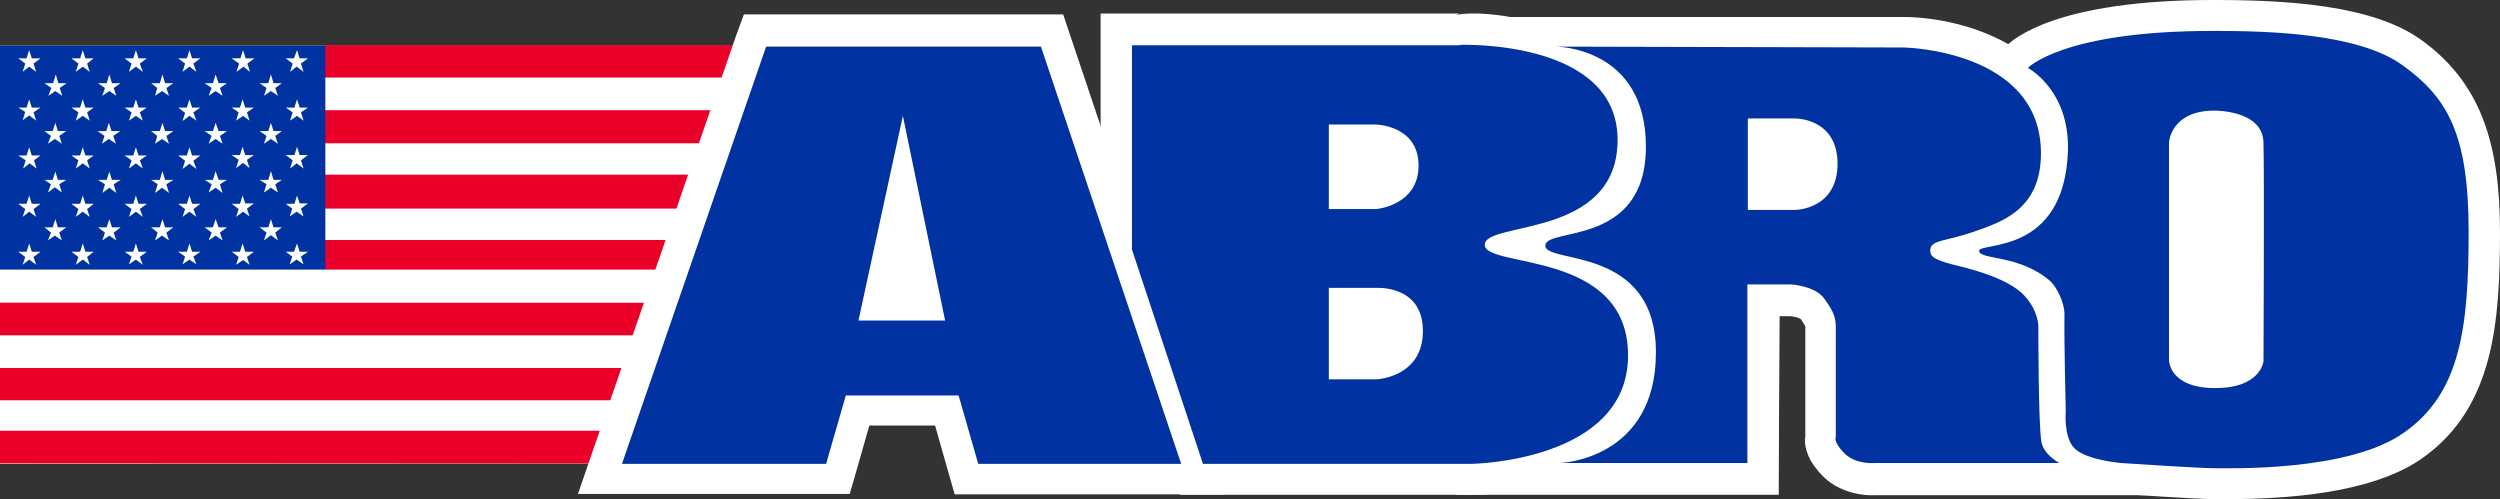
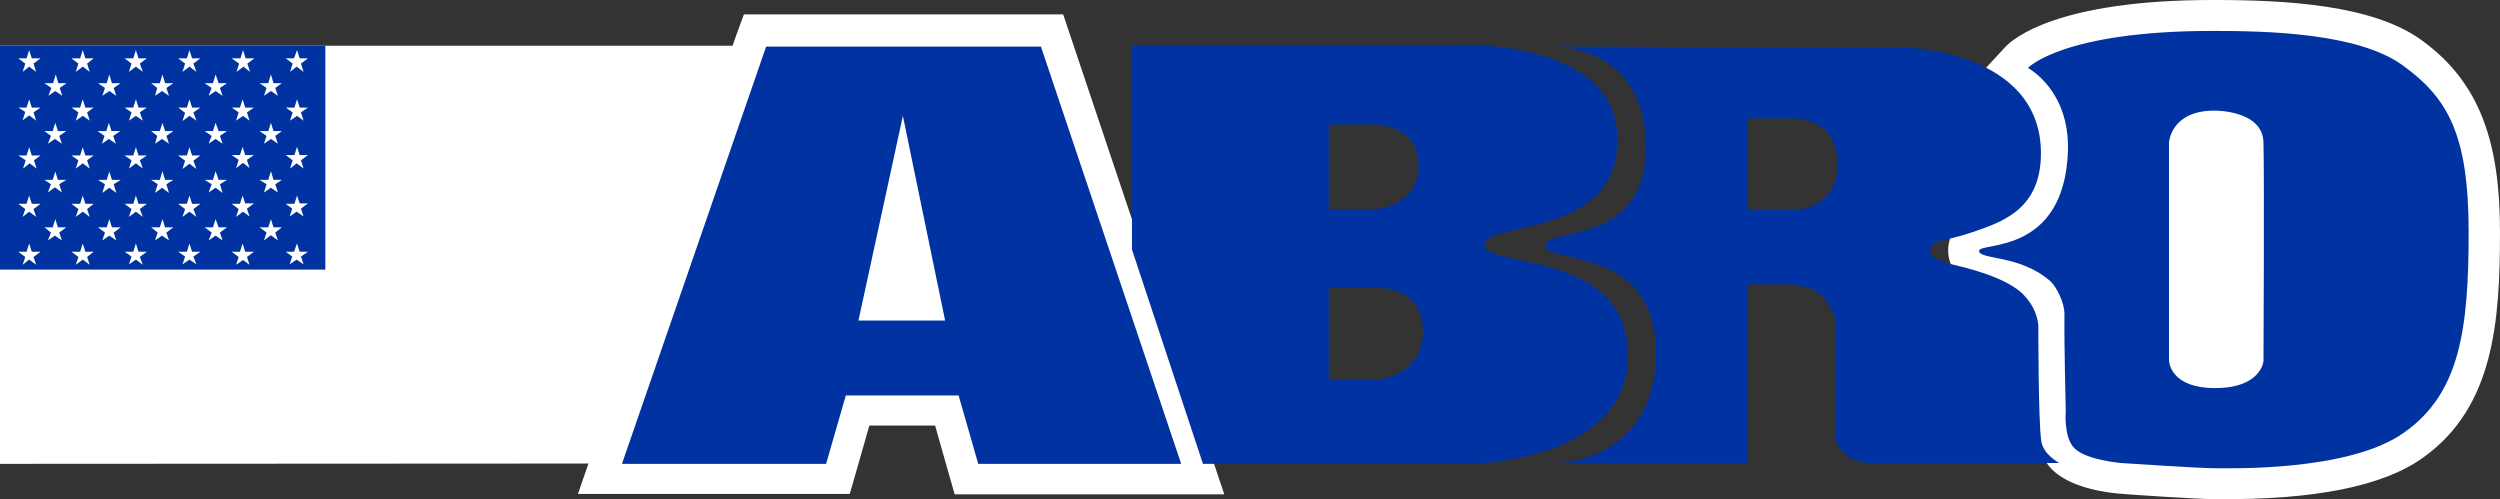
<svg xmlns="http://www.w3.org/2000/svg" version="1.1" viewBox="0 0 574 114.6">
  <rect x="0" y="0" width="574" height="114.6" fill="#333333" stroke="none" />
  <defs>
    <style>
      .cls-1 {
        fill: #fff;
      }

      .cls-2 {
        fill: #0033a1;
      }

      .cls-3 {
        fill: #ea0029;
      }
    </style>
  </defs>
  <g>
    <g id="Layer_1">
      <g id="layer">
        <g>
          <polygon class="cls-1" points="183.2 10.5 183.2 106.4 0 106.5 0 10.5 183.2 10.5" />
-           <path class="cls-3" d="M183.2,17.8v-7.4h-108.7v7.4h108.7ZM183.2,32.9v-7.6h-108.7v7.6h108.7ZM74.6,47.9h108.5v-7.8h-108.6v7.8h0ZM74.6,61.9h108.5v-6.8h-108.8l.3,6.8ZM183.2,77v-7.5H0v7.5h183.2ZM183.2,91.9v-7.4H0v7.4h183.2ZM183.2,106.4v-7.5H0v7.5h183.2Z" />
          <polygon class="cls-2" points="0 61.9 74.7 61.9 74.7 10.5 0 10.5 0 61.9" />
          <path class="cls-1" d="M4.2,13.4h1.9l.6-1.9.6,1.9h2l-1.6,1.2.6,1.9-1.6-1.2-1.5,1.2.6-1.9s-1.6-1.2-1.6-1.2ZM16.4,13.4h2l.6-1.9.6,1.9h1.9l-1.5,1.2.6,1.9-1.6-1.2-1.6,1.2.6-1.9s-1.6-1.2-1.6-1.2ZM28.6,13.4h2l.6-1.9.6,1.9h1.9l-1.6,1.2.7,1.9-1.6-1.2-1.6,1.2.6-1.9s-1.6-1.2-1.6-1.2ZM40.9,13.4h2l.6-1.9.6,1.9h1.9l-1.6,1.2.7,1.9-1.6-1.2-1.6,1.2.6-1.9s-1.6-1.2-1.6-1.2ZM53.2,13.4h2l.6-1.9.6,1.9h2l-1.6,1.2.6,1.9-1.5-1.2-1.6,1.2.6-1.9s-1.7-1.2-1.7-1.2ZM65.6,13.4h1.9l.7-1.9.6,1.9h1.9l-1.6,1.2.6,1.9-1.6-1.2-1.5,1.2.6-1.9s-1.6-1.2-1.6-1.2ZM65.6,24.7h2l.6-1.9.6,1.9h1.9l-1.6,1.1.6,1.9-1.5-1.1-1.6,1.1.6-1.9-1.6-1.1ZM53.2,24.7h1.9l.6-1.9.6,1.9h2l-1.6,1.1.6,1.9-1.5-1.1-1.6,1.1.6-1.9-1.6-1.1ZM40.9,24.7h2l.6-1.9.6,1.9h1.9l-1.6,1.1.7,1.9-1.6-1.1-1.6,1.2.6-1.9s-1.6-1.2-1.6-1.2ZM28.6,24.7h2l.6-1.9.6,1.9h1.9l-1.6,1.1.7,1.9-1.6-1.1-1.6,1.1.6-1.9s-1.6-1.1-1.6-1.1ZM16.4,24.7h2l.6-1.9.6,1.9h1.9l-1.5,1.1.6,1.9-1.6-1.1-1.6,1.1.6-1.9-1.6-1.1ZM4.2,24.7h1.9l.6-1.9.6,1.9h2l-1.6,1.1.6,1.9-1.6-1.2-1.5,1.1.6-1.9-1.6-1ZM4.2,35.7h1.9l.6-1.9.6,1.9h2l-1.5,1.1.6,1.9-1.6-1.2-1.5,1.2.6-1.9s-1.7-1.1-1.7-1.1ZM4.2,46.8h1.9l.6-1.9.6,1.9h2l-1.6,1.2.6,1.8-1.6-1.2-1.5,1.2.6-1.8-1.6-1.2ZM4.2,57.8h1.9l.6-1.9.6,1.9h2l-1.6,1.2.6,1.8-1.6-1.2-1.5,1.2.6-1.8-1.6-1.2ZM16.4,57.8h2l.6-1.9.6,1.9h1.9l-1.5,1.2.6,1.8-1.6-1.2-1.6,1.2.6-1.8-1.6-1.2ZM28.6,57.8h2l.6-1.9.6,1.9h1.9l-1.6,1.2.7,1.8-1.6-1.2-1.6,1.1.6-1.8s-1.6-1.1-1.6-1.1ZM40.9,57.8h2l.6-1.9.6,1.9h1.9l-1.6,1.1.7,1.8-1.6-1.1-1.6,1.1.6-1.8s-1.6-1.1-1.6-1.1ZM53.2,57.8h1.9l.6-1.9.6,1.9h2l-1.6,1.2.6,1.8-1.5-1.1-1.6,1.1.6-1.8-1.6-1.2ZM65.6,57.8h1.9l.7-1.9.6,1.9h1.9l-1.6,1.1.6,1.8-1.6-1.1-1.6,1.1.6-1.8-1.5-1.1ZM65.6,46.8h2l.6-1.9.6,1.8h1.9l-1.6,1.2.6,1.8-1.6-1.1-1.6,1.1.6-1.8-1.5-1.1ZM53.2,46.8h1.9l.6-1.9.6,1.8h2l-1.6,1.2.6,1.8-1.5-1.1-1.6,1.2.6-1.8-1.6-1.2ZM40.9,46.8h2l.6-1.9.6,1.9h1.9l-1.6,1.2.7,1.8-1.6-1.2-1.6,1.2.6-1.8s-1.6-1.2-1.6-1.2ZM28.6,46.8h2l.6-1.9.6,1.9h1.9l-1.6,1.2.7,1.8-1.6-1.2-1.6,1.2.6-1.8s-1.6-1.2-1.6-1.2ZM16.4,46.8h2l.6-1.9.6,1.9h1.9l-1.5,1.2.6,1.8-1.6-1.2-1.6,1.2.6-1.8-1.6-1.2ZM10.2,52.2h1.9l.6-1.9.6,1.9h1.9l-1.6,1.2.6,1.8-1.6-1.1-1.6,1.1.7-1.8-1.5-1.2ZM22.5,52.2h2l.6-1.9.6,1.9h2l-1.6,1.2.6,1.8-1.6-1.1-1.6,1.1.6-1.8-1.6-1.2ZM34.7,52.2h2l.6-1.9.6,1.9h1.9l-1.6,1.2.6,1.8-1.6-1.1-1.6,1.1.6-1.8-1.5-1.2ZM47,52.2h1.9l.6-1.9.7,1.9h1.9l-1.6,1.2.6,1.8-1.6-1.1-1.6,1.1.7-1.8s-1.6-1.2-1.6-1.2ZM59.6,52.2h2l.6-1.9.6,1.9h1.9l-1.5,1.2.6,1.8-1.6-1.2-1.6,1.2.6-1.8-1.6-1.2ZM59.6,41.3h2l.6-2,.6,2h1.9l-1.5,1,.6,1.9-1.6-1.1-1.6,1.1.6-1.9-1.6-1ZM47,41.3h1.9l.6-2,.7,2h1.9l-1.6,1,.6,2-1.6-1.2-1.6,1.1.7-1.9s-1.6-1-1.6-1ZM34.7,41.3h2l.6-2,.6,2h1.9l-1.6,1,.6,2-1.6-1.2-1.6,1.2.6-2-1.5-1ZM22.5,41.3h2l.6-1.9.6,1.9h2l-1.6,1,.6,2-1.6-1.2-1.6,1.2.6-2-1.6-1ZM10.2,41.3h1.9l.6-1.9.6,1.9h1.9l-1.6,1,.6,1.9-1.6-1.2-1.6,1.2.7-1.9-1.5-1ZM16.4,35.7h2l.6-1.9.6,1.9h1.9l-1.5,1.1.6,1.9-1.6-1.2-1.6,1.2.6-1.9-1.6-1.1ZM28.6,35.7h2l.6-1.9.6,1.9h1.9l-1.6,1.1.7,1.9-1.6-1.2-1.6,1.2.6-1.9s-1.6-1.1-1.6-1.1ZM40.9,35.7h2l.6-1.9.6,1.9h1.9l-1.6,1.2.7,1.9-1.6-1.2-1.6,1.2.6-1.9s-1.6-1.2-1.6-1.2ZM53.2,35.6h1.9l.6-1.9.6,1.9h2l-1.6,1.1.6,1.9-1.5-1.2-1.6,1.2.6-1.9-1.6-1.1ZM65.6,35.6h2l.6-1.9.6,1.9h1.9l-1.6,1.2.6,1.9-1.6-1.2-1.5,1.2.6-1.9-1.6-1.2ZM59.6,30.1h2l.6-1.9.6,1.9h1.9l-1.5,1.1.6,1.8-1.6-1.1-1.6,1.1.6-1.8-1.6-1.1ZM47,30.1h1.9l.6-1.9.7,1.9h1.9l-1.6,1.1.6,1.8-1.6-1.1-1.6,1.1.7-1.8s-1.6-1.1-1.6-1.1ZM34.7,30.1h2l.6-1.9.6,1.9h1.9l-1.6,1.1.6,1.8-1.6-1.1-1.6,1.1.5-1.8-1.4-1.1ZM22.4,30.1h2l.6-1.9.6,1.9h2l-1.6,1.1.6,1.8-1.6-1.1-1.6,1.1.6-1.8s-1.6-1.1-1.6-1.1ZM10.2,30.1h1.9l.6-1.9.6,1.9h1.9l-1.6,1.1.6,1.8-1.6-1.1-1.6,1.1.7-1.8-1.5-1.1ZM10.2,19.1h2l.6-2,.6,2h1.9l-1.6,1.1.6,1.8-1.6-1.1-1.6,1.1.7-1.8-1.6-1.1ZM22.5,19.1h2l.6-2,.6,2h2l-1.6,1.1.6,1.8-1.6-1.1-1.6,1.1.6-1.8-1.6-1.1ZM34.7,19.1h2l.6-2,.6,2h1.9l-1.6,1.1.6,1.8-1.6-1.1-1.6,1.1.5-1.8-1.4-1.1ZM47,19.1h1.9l.6-2,.7,2h1.9l-1.6,1.1.6,1.8-1.6-1.1-1.6,1.1.7-1.8s-1.6-1.1-1.6-1.1ZM59.6,19.1h2l.6-2,.6,2h1.9l-1.5,1.1.6,1.8-1.6-1.1-1.6,1.1.6-1.8-1.6-1.1Z" />
        </g>
        <g>
          <path class="cls-1" d="M169,8.2l-36.3,105.2h62.4s3.2-11,4.5-15.7c5,0,10.1,0,15.1,0,1.3,4.7,4.5,15.8,4.5,15.8h61.9L244.1,3.3h-73.3l-1.8,4.9Z" />
          <path class="cls-1" d="M460.4,10.8l-6,6.5,7.8,4.5c.6.3,5.5,3.4,5.5,11.8v.7c-.4,12.4-6.3,13.7-11.6,14.8-2.4.5-8.8,1.9-8.8,8.4s6.6,8,9.5,8.6,6.4,1.3,9.1,3.6c.4.6,1,1.8,1,2.5,0,0,.3,21.3.3,22.1s-.1.9-.1,1.6c0,3,.6,7.8,3.5,11.3,2.8,3.2,8,5.3,15.5,6.1,1.7.2,18.4,1.3,22.2,1.3h.8c22.1.2,38-2.9,47.2-9.5,16.3-11.6,17.7-31.2,17.7-51.9s-4.7-34.3-17.9-43.9c-11.3-8.3-31.6-9.3-48-9.3-36,0-46,9-47.7,10.8h0ZM512.8,84.6l-.2-2.1" />
-           <path class="cls-1" d="M357,17.8c3.2.1,13.7,1.3,13.7,15.9h0c0,9.8-4.7,11.6-12.5,13.3-3.7.8-10.6,2.3-10.6,9.4s6.6,8.1,10.2,8.9c8.6,1.9,15.3,4.2,15.3,15.7s-14.7,18.1-16.3,18.5l-22.5,14.1h74.1s.1-31.3.2-41h2.4c.9,0,2,.4,2.4.6.8,1.1,1,1.6,1.1,1.7h0v25.4c0,.2-.1.4-.1.6,0,2.3.9,5.2,4.2,8.5,4.7,4.7,12.4,4.9,15.2,3.7l-2.9.6h68.3l-22.7-13.3c-.2,0-.4-.3-.6-.5-.3-3.1-.5-14.8-.5-24.6h0c0-1.5-.4-6.7-4.8-11.8-2.1-2.5-5.3-4.3-8.7-5.8,6.6-3.1,14.1-9.1,14.1-22.4,0-24.4-25.2-31.2-38.5-31.4-.1,0-105.6,0-105.6,0l25.1,14h0Z" />
-           <path class="cls-1" d="M334.4,3.4c.1,0,.6-.3.6-.3h-82.3v55.3l18.3,55.2h66.8c14.9,0,43.1-6.8,43.1-32h0c0-14.8-9.2-22.1-18.3-25.9,8-3.6,15.7-10.1,15.9-23.3v-.3c0-11-6.2-19.7-17.6-24.5-3.3-1.4-18.2-5.7-26.5-4.2h0Z" />
          <path class="cls-2" d="M189.7,106.4l4.5-15.6h25.9c0,0,4.5,15.7,4.5,15.7h46.6L239,10.7h-63.1l-33.1,95.8h46.9ZM207.3,26.6l9.7,47h-19.9s10.2-47,10.2-47ZM508,7.1c12.3,0,33.5.4,43.8,8,10.3,7.5,15,15.9,15,38.2s-2,37-14.8,46c-12.7,9.1-40.5,8.2-43.8,8.2s-19.8-1.1-21.4-1.2c-1.7-.2-8.6-1-10.8-3.7s-1.7-8.2-1.7-8.2c0,0-.4-16.1-.3-21.9.1-3.2-2-6.8-3.2-7.9-7-6.2-16.4-4.9-16.4-7s19.6,1.2,20.4-23c.4-14-9.2-19-9.2-19,0,0,7.9-8.5,42.4-8.5ZM498,32.7v50s0,6.4,10.6,6.4,11.1-6.2,11.1-6.2c0,0,.2-41.6,0-50,0-7.7-11.3-7.5-11.3-7.5-10,0-10.4,7.3-10.4,7.3ZM412.2,27.2s9.7-.1,9.7,10.4-9.7,10.6-9.7,10.6h-10.9v-21s10.9,0,10.9,0ZM357.1,10.7s20.8-.1,20.8,23-23.1,18.4-23.1,22.7,25.4-.2,25.4,24.5-22,25.4-22,25.4h43v-41h10s5.5.3,7.6,3.2c2.1,2.9,2.7,4.2,2.7,6.7v25.1s-.7,1.1,2,3.8c2.7,2.7,7.2,2.2,7.2,2.2h42.1s-3.6-1.9-4.1-4.9c-.7-3.8-.7-26.4-.7-26.4,0,0,.1-3.5-3.1-7-3.9-4.5-14.7-6.8-16.7-7.3-5-1.3-5-2.2-5-3.3,0-2.3,3.6-2,9.7-4.1,6.6-2.3,15.7-5.1,15.7-18.1,0-23.8-31.5-24.3-31.5-24.3,0,0-80-.2-80-.2ZM335.1,10.3s36.5-1.4,36.3,22c-.2,22.6-30.5,18.4-30.5,23.9s32.9,1,32.9,25.4-35.9,24.9-35.9,24.9h-61.7l-16.3-49.2V10.4h75.2ZM305.1,28.7v19.3h10.9s9.7-.8,9.7-10-9.7-9.4-9.7-9.4h-10.9ZM305.1,66.2v20.9h10.9s10.7-.4,10.7-11.1-10.8-9.9-10.8-9.9h-10.8Z" />
        </g>
      </g>
    </g>
  </g>
</svg>